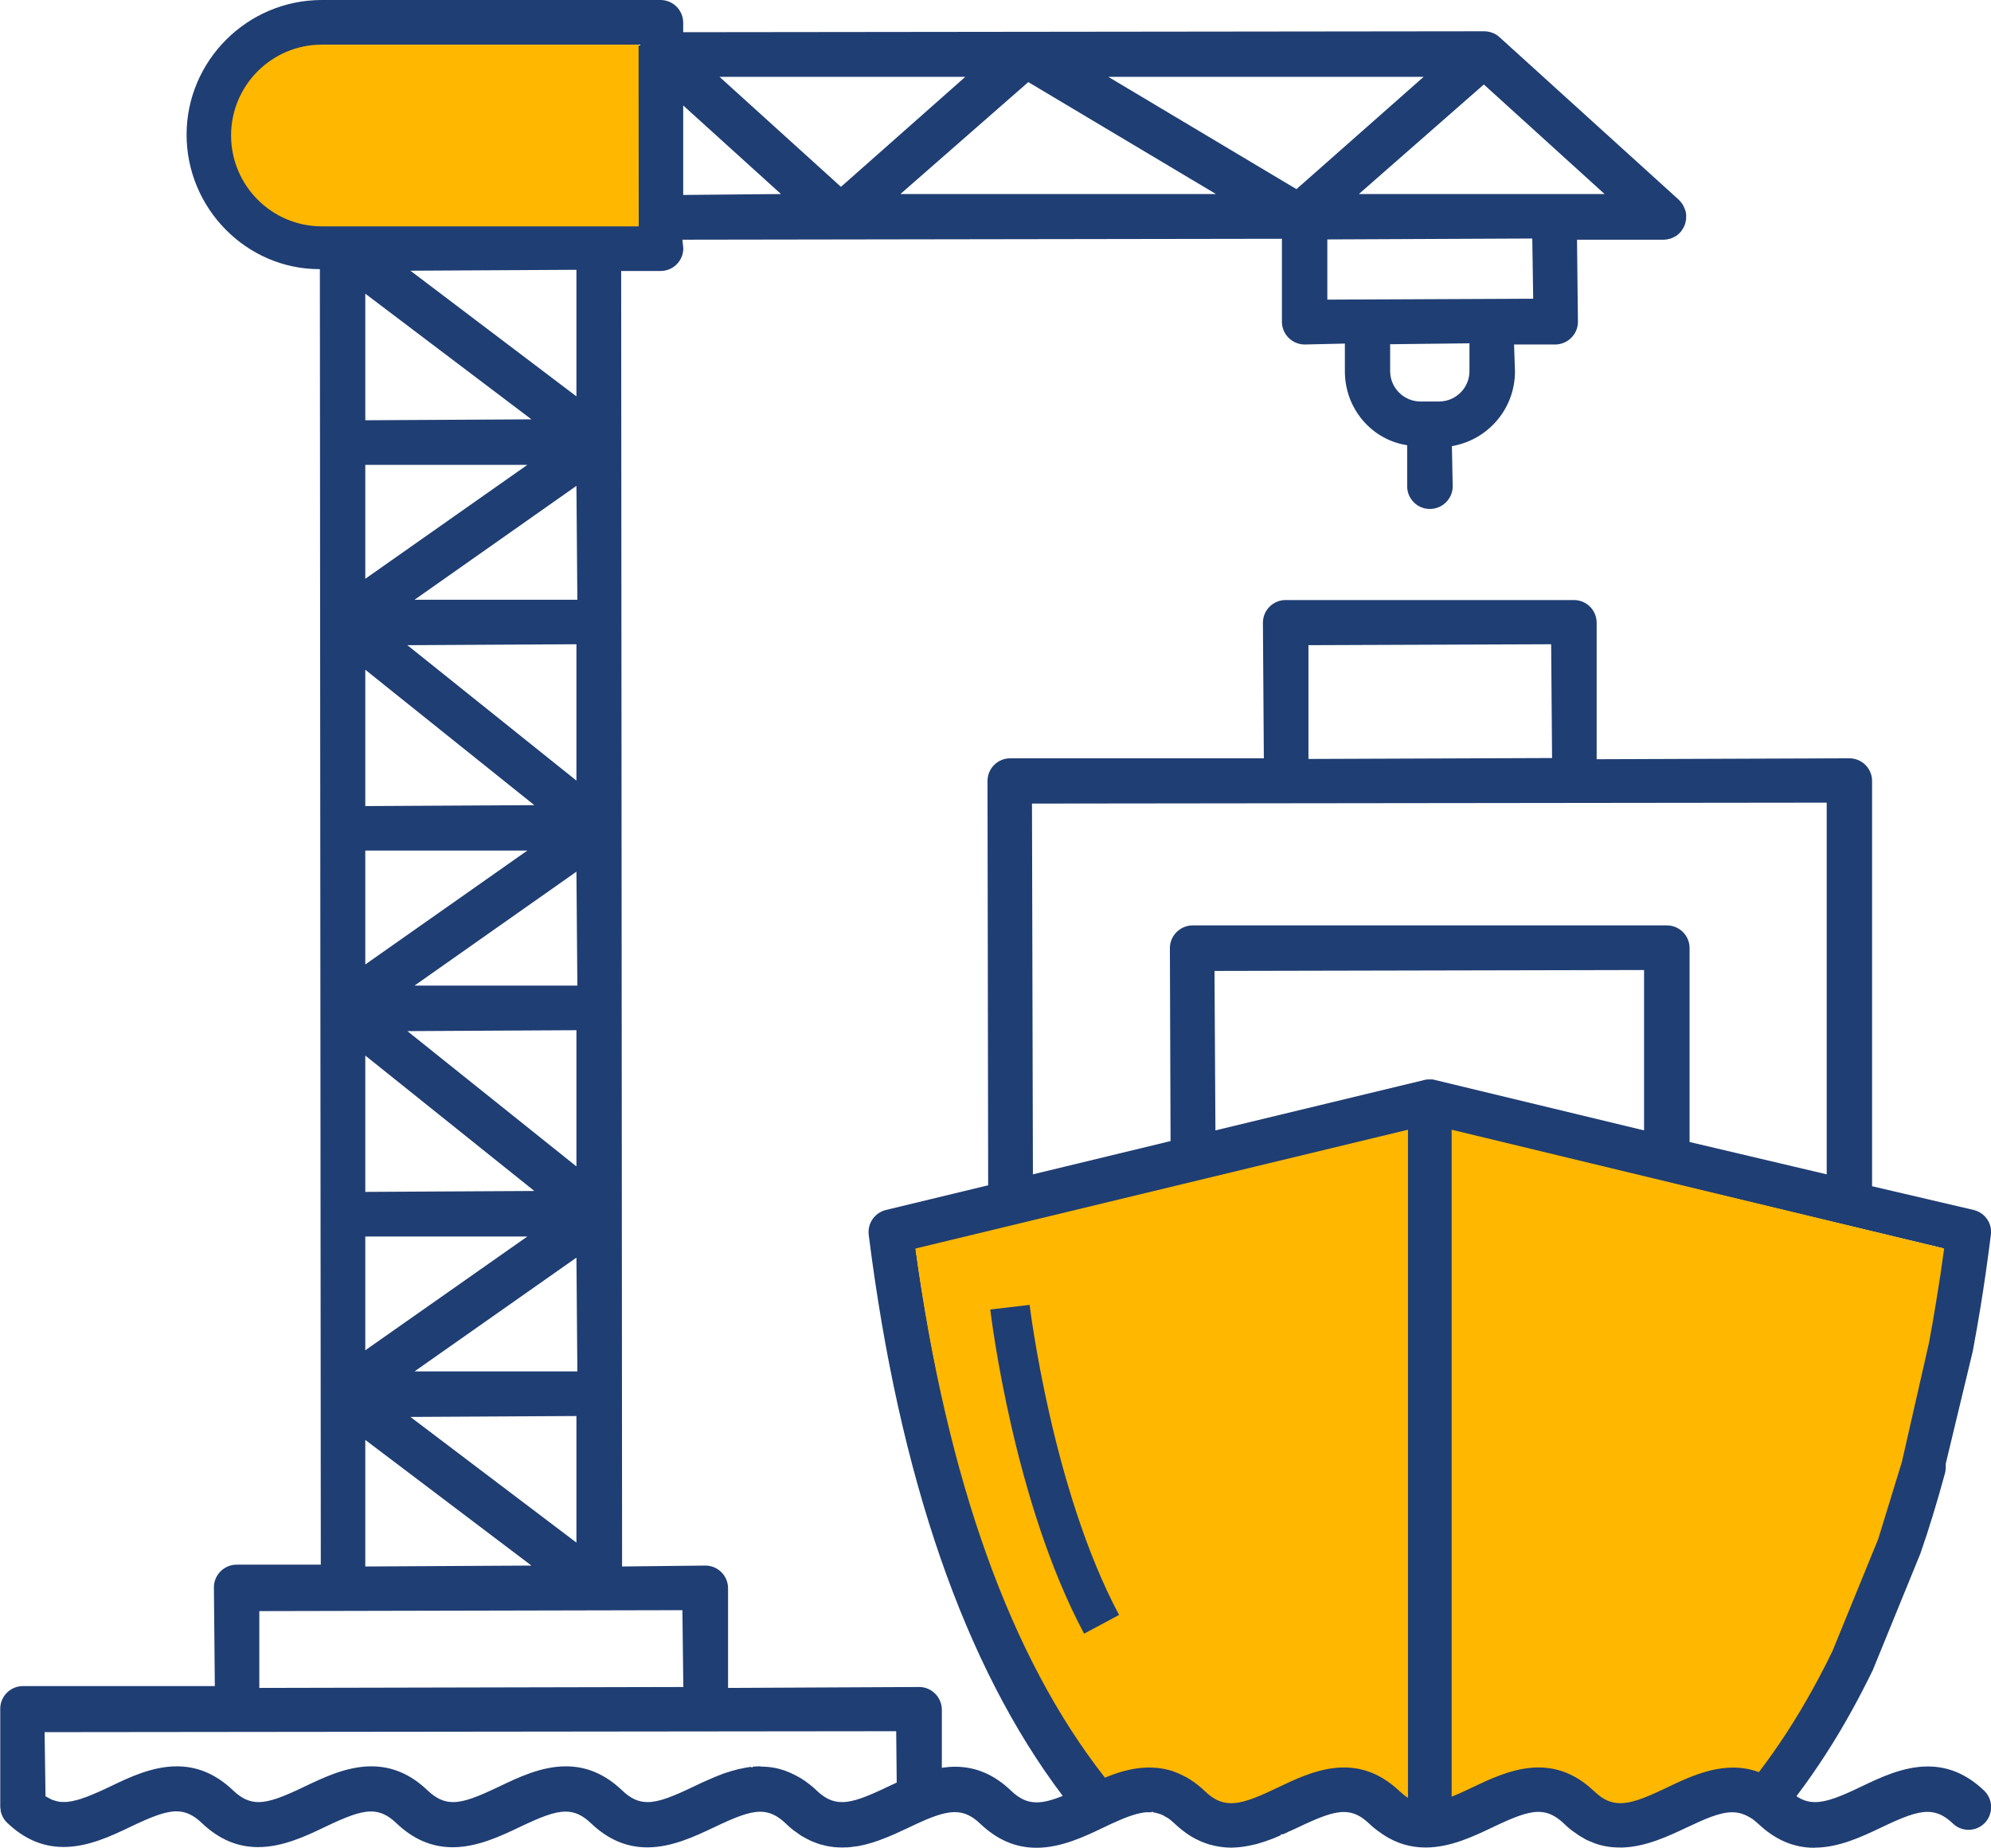
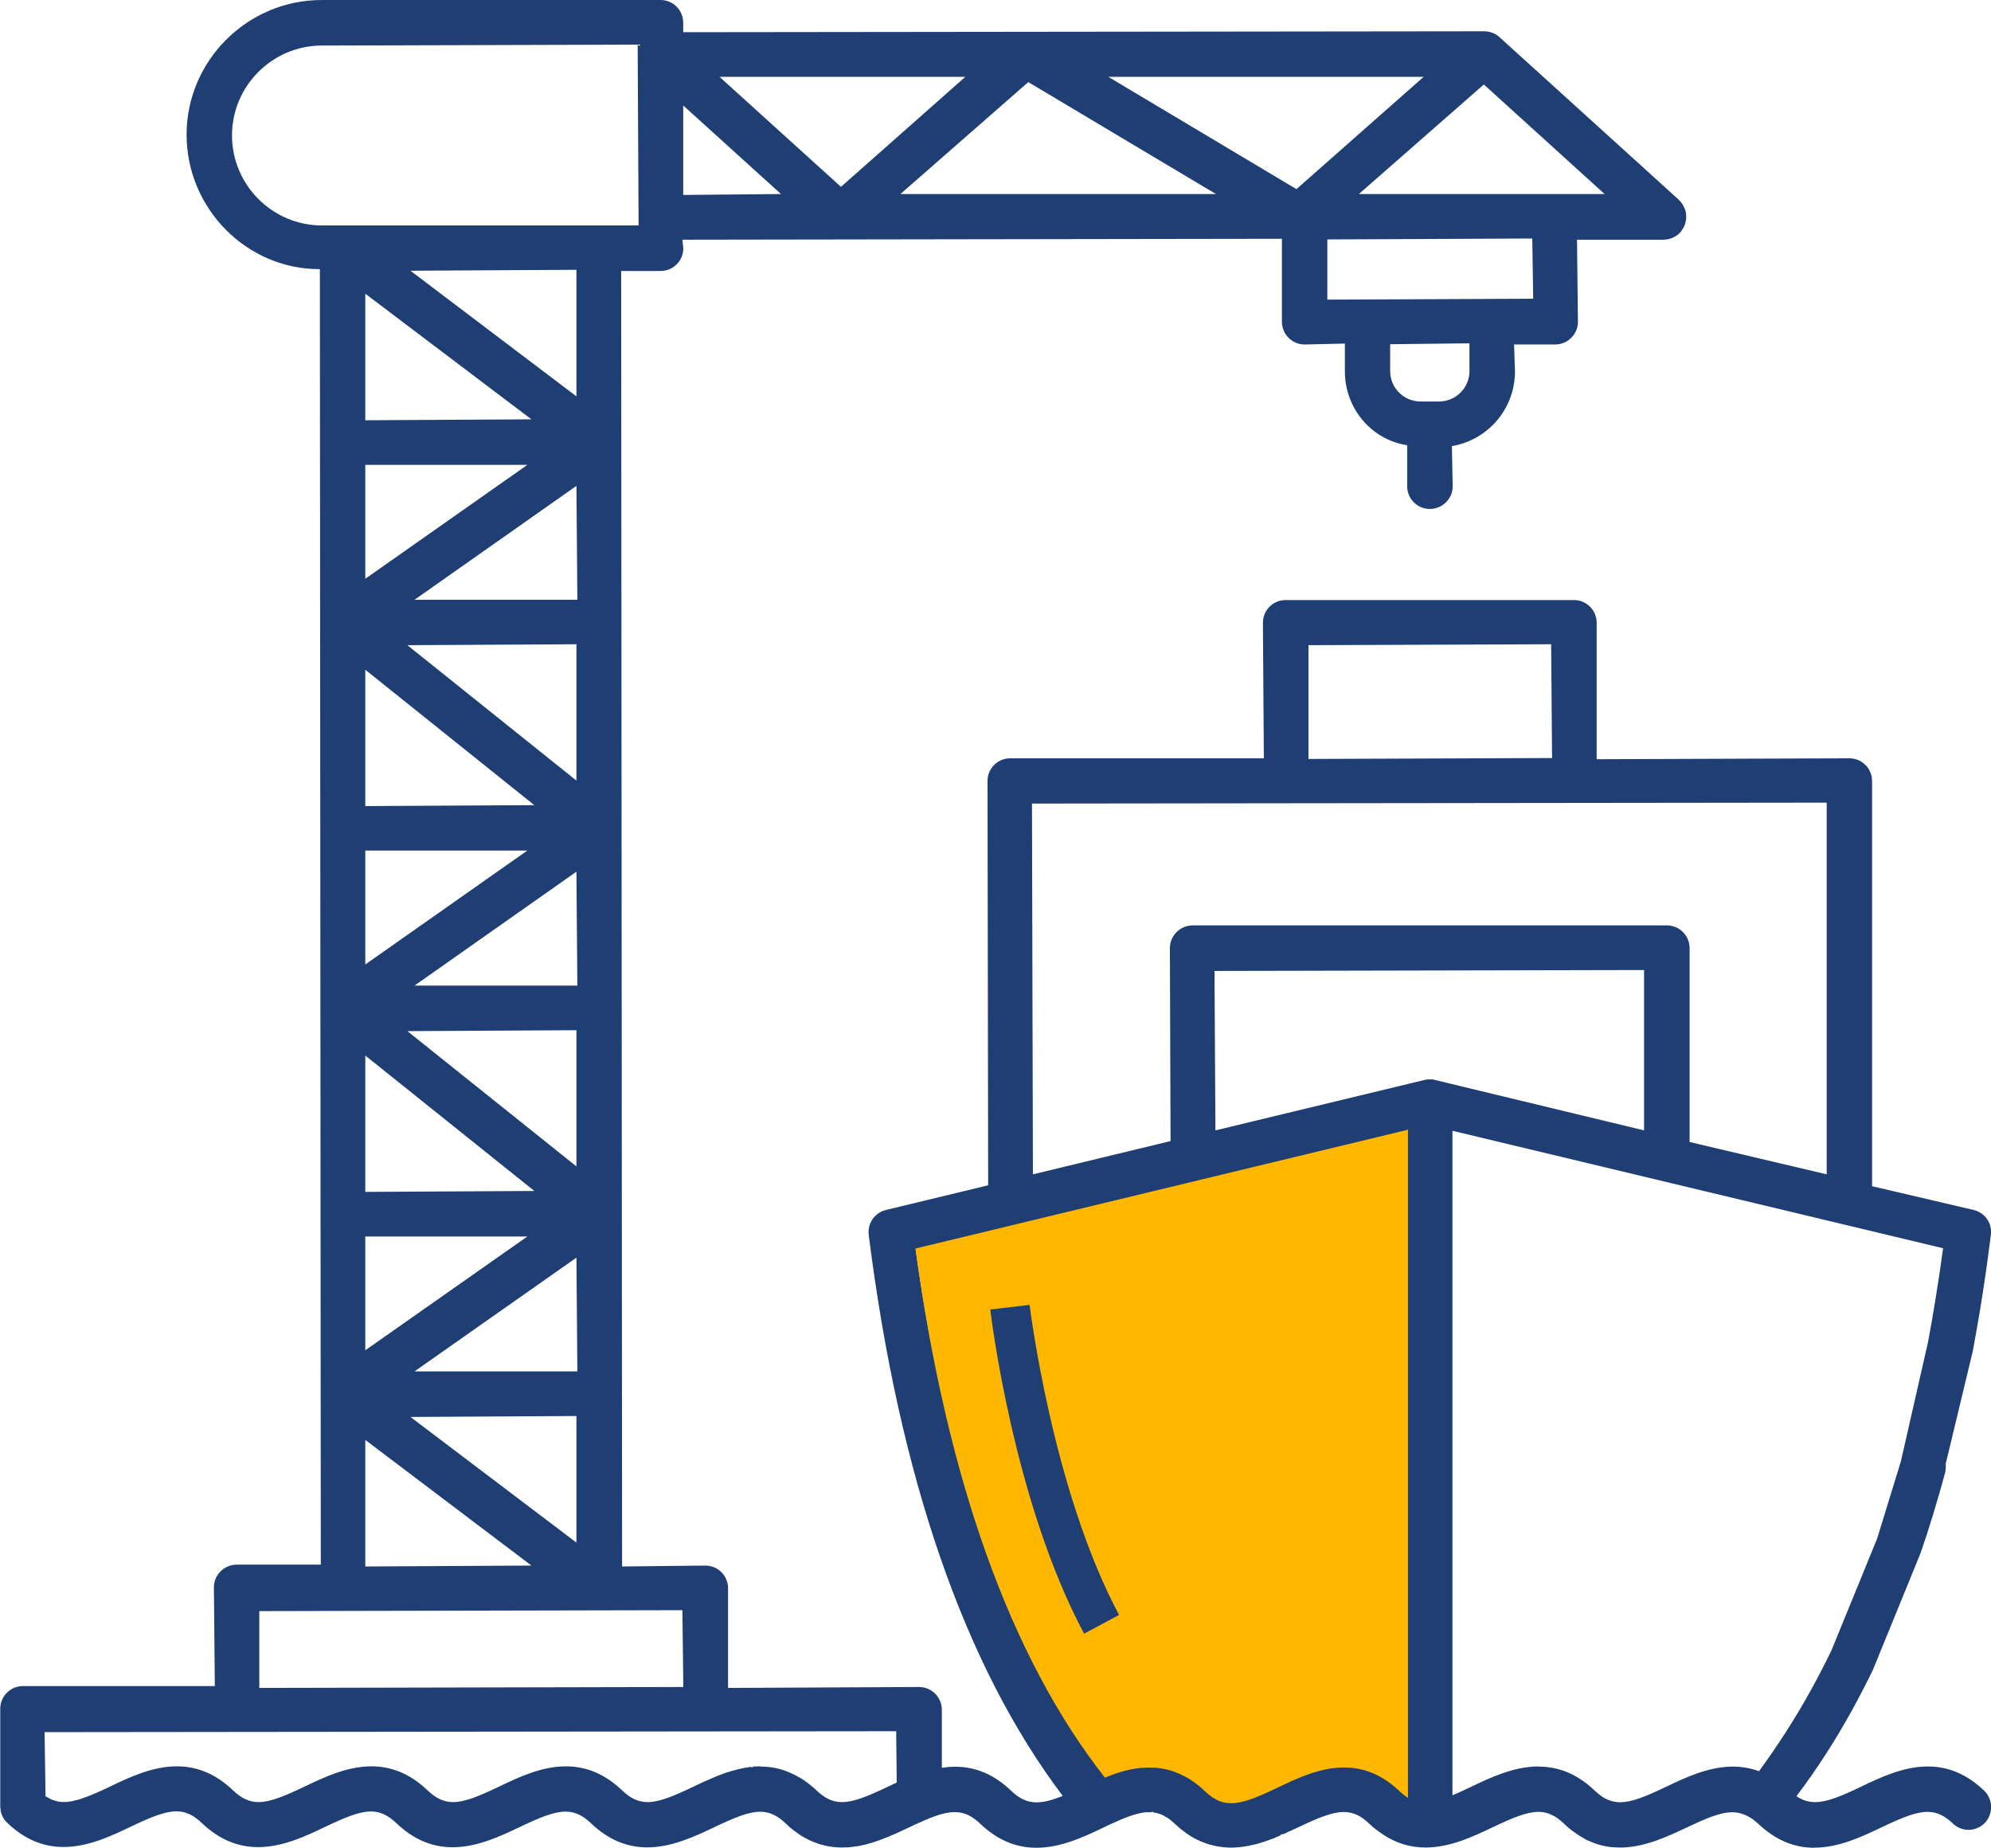
<svg xmlns="http://www.w3.org/2000/svg" id="Layer_2" data-name="Layer 2" width="150.87" height="139.99" viewBox="0 0 150.87 139.99">
  <defs>
    <style>
      .cls-1 {
        fill: #ffb700;
      }

      .cls-2 {
        fill: #1f3e73;
      }
    </style>
  </defs>
  <g id="Layer_1-2" data-name="Layer 1">
    <g>
      <path class="cls-2" d="m137.49,139.99c-1.58,0-2.97-.6-4.27-1.83-.09-.08-.17-.15-.26-.22l-.15-.12c-.55-.36-1.02-.52-1.55-.52-.94,0-2.04.49-3.48,1.17-1.36.64-3.05,1.44-4.82,1.5h-.14c-.47,0-.84-.03-1.18-.1l-.14-.03c-.12-.02-.24-.06-.36-.09l-.28-.09-.6-.25c-.12-.06-.24-.13-.35-.2-.06-.03-.11-.06-.16-.09-.17-.1-.26-.17-.34-.23l-.33-.23c-.19-.15-.39-.32-.58-.51-.63-.6-1.23-.88-1.92-.88-.87,0-1.91.42-3.52,1.19-1.41.67-3.17,1.51-5.03,1.51-1.17,0-2.22-.32-3.21-.97l-.13-.09c-.13-.09-.26-.18-.39-.28-.19-.14-.37-.3-.55-.47-.63-.6-1.22-.88-1.92-.88-.87,0-1.91.42-3.52,1.19l-.52.24s-.09.04-.13.05c-.13.07-.27.14-.42.2l-.21.02.03.06-.59.25-.61.22-.61.19s-.6.14-.64.14c-.39.08-.81.13-1.29.14-.39,0-.75-.04-1.14-.11l-.18-.04c-.13-.03-.26-.06-.4-.1,0,0-.18-.06-.23-.08-.12-.04-.25-.09-.37-.14-.07-.03-.16-.07-.23-.11-.13-.06-.25-.12-.37-.19l-.22-.13c-.09-.06-.18-.12-.27-.18,0,0-.29-.21-.32-.24-.19-.15-.39-.32-.58-.5-.18-.17-.35-.31-.52-.43l-.11-.05c-.13-.09-.27-.17-.43-.23l-.1-.03c-.17-.06-.31-.09-.45-.11l-.11-.08v.07c-.08,0-.15,0-.23,0s-.16,0-.24,0c-.05.01-.1.02-.15.02-.15.02-.31.05-.48.1-.05,0-.1.02-.15.04-.21.06-.4.12-.59.19-.07.03-.14.06-.21.08-.21.09-.4.16-.61.26-.14.06-.24.11-.34.15l-.26.12c-.15.07-.29.14-.46.22-1.42.68-3.18,1.51-5.03,1.51-1.58,0-2.98-.6-4.27-1.83-.63-.6-1.22-.87-1.91-.87-.57,0-1.24.17-2.21.58-.44.19-.88.39-1.31.6-.7.33-1.34.63-2.05.89-.18.07-.34.13-.51.18-.03.02-.07.03-.11.04-.17.05-.31.09-.46.13l-.19.05-.42.09c-.09.02-.18.03-.27.04-.19.03-.38.05-.58.07-.07,0-.13,0-.19,0-.07,0-.14.01-.21.01-.45,0-.82-.04-1.17-.11-.07-.01-.13-.03-.17-.04-.13-.03-.26-.06-.4-.1l-.22-.08c-.12-.04-.24-.09-.36-.14-.06-.02-.12-.05-.18-.08-.18-.09-.3-.15-.42-.22-.04-.02-.23-.13-.23-.13-.08-.05-.59-.42-.59-.42-.19-.15-.39-.32-.58-.51-.63-.6-1.23-.88-1.92-.88-.87,0-1.91.42-3.52,1.19-1.44.68-3.19,1.51-5.04,1.51-1.58,0-2.98-.6-4.27-1.83-.63-.6-1.22-.88-1.92-.88-.87,0-1.91.42-3.52,1.19-1.43.68-3.19,1.51-5.04,1.51-1.58,0-2.98-.6-4.27-1.83-.63-.6-1.22-.88-1.92-.88-.87,0-1.91.42-3.52,1.19-1.42.68-3.18,1.51-5.03,1.51-1.58,0-2.98-.6-4.27-1.83-.63-.6-1.22-.88-1.92-.88-.87,0-1.91.42-3.52,1.19-1.42.68-3.18,1.51-5.03,1.51-1.58,0-2.98-.6-4.27-1.83-.25-.23-.42-.54-.5-.9v-.1c-.02-.09-.03-.16-.03-.23v-7.4c-.01-.95.77-1.73,1.72-1.73h14.54l-.07-7.48c0-.95.78-1.72,1.73-1.72h6.37l-.07-98.15h-.04c-5.52,0-10.06-4.6-10.06-10.19S18.73,0,24.39,0h25.66c.95,0,1.72.77,1.72,1.72v.72l60.72-.07c.23.01.42.05.58.11.21.07.4.19.55.33l13.6,12.33c.12.12.21.24.29.36l.05.1c.06.12.13.26.17.42.04.17.05.31.04.46v.1c-.03.19-.06.33-.1.45-.07.17-.13.28-.23.42l-.06.09c-.13.15-.23.23-.33.31-.19.11-.31.17-.42.21l-.1.03c-.13.04-.27.06-.43.07h-6.6l.07,6.22c0,.95-.78,1.72-1.73,1.72h-3.11l.07,2.04c0,2.8-2.01,5.18-4.78,5.66l.06,3.04c0,.95-.78,1.72-1.73,1.72s-1.72-.77-1.72-1.72v-3.11c-2.71-.41-4.72-2.79-4.72-5.59v-2.11l-3.04.07c-.95,0-1.73-.77-1.73-1.72v-6.29l-45.43.07.07.65c0,.95-.77,1.72-1.72,1.72h-2.99l.07,98.15,6.31-.07c.95,0,1.72.77,1.72,1.72v7.55l14.48-.07c.95,0,1.72.78,1.72,1.73v4.39c.34-.05.68-.08,1-.08,1.58,0,2.98.6,4.26,1.83.63.6,1.22.87,1.92.87.53,0,1.14-.15,1.98-.49-7.44-9.84-12.39-24.14-14.7-42.5-.11-.87.45-1.68,1.3-1.89l7.75-1.87-.05-30.63c0-.95.77-1.72,1.72-1.72h19.22l-.07-10.27c0-.95.77-1.72,1.72-1.72h21.85c.95,0,1.72.77,1.72,1.72v10.34l19.15-.07c.95,0,1.72.77,1.72,1.72v30.7l7.7,1.8c.86.21,1.42,1.02,1.3,1.89-.25,1.99-.51,3.8-.79,5.51-.19,1.14-.38,2.23-.58,3.3l-2.05,8.53c.01.27,0,.51-.06.73-.59,2.17-1.21,4.21-1.86,6.07l-3.61,8.84c-.51,1.04-1.03,2.05-1.56,3.01-1.27,2.31-2.69,4.51-4.22,6.53.45.31.9.45,1.41.45.88,0,1.91-.41,3.51-1.18,1.42-.68,3.18-1.52,5.03-1.52,1.58,0,2.98.6,4.27,1.83.68.65.71,1.75.06,2.44-.33.34-.77.53-1.24.53h0c-.45,0-.87-.17-1.19-.48-.63-.6-1.22-.88-1.92-.88-.87,0-1.91.42-3.52,1.19-1.43.68-3.19,1.52-5.03,1.52Zm-50.42-6.15c.14,0,.28,0,.42.02.08,0,.15,0,.21.01.12,0,.24.03.36.05.08,0,.15.02.24.04.17.04.34.08.51.13.08.02.15.05.23.08.13.05.2.07.26.1.18.08.28.13.37.18.06.02.13.06.2.1l.1.05c.14.09.2.13.26.16l.35.24s.18.13.22.17c.19.15.38.31.56.49.63.6,1.23.87,1.92.87.87,0,1.91-.42,3.52-1.19,1.42-.68,3.18-1.52,5.03-1.52,1.58,0,2.98.6,4.28,1.83.13.12.26.22.38.32l.12.09v-50.4l-37.23,8.98c2.43,17.42,7.26,30.89,14.4,39.98,1.12-.53,2.19-.78,3.19-.8h.09Zm-29.45,0c.38,0,.74.03,1.1.1l.1.02c.18.04.29.07.41.11l.29.09.14.06c.08.03.16.06.24.1l.22.1c.13.06.26.13.38.2.11.06.17.1.23.13.13.08.26.17.39.27.1.07.14.1.19.14.19.15.39.31.58.5.63.6,1.22.87,1.92.87.87,0,1.91-.42,3.52-1.19.12-.06.62-.29.62-.29l-.04-3.89-64.53.07.07,4.88s.01,0,.02,0c.02,0,.05.02.08.03.18.1.29.17.39.21.04.02.08.03.12.04.19.06.3.09.41.11l.23.02h.34s.23-.03.23-.03c.15-.02.27-.04.39-.08.15-.03.2-.04.25-.06.17-.04.32-.1.48-.16.08-.02.16-.05.23-.08.21-.08.42-.17.63-.26.12-.05.15-.06.19-.08.29-.13.6-.27.93-.43,1.41-.68,3.17-1.52,5.03-1.52,1.58,0,2.98.6,4.27,1.83.63.6,1.23.88,1.92.88.87,0,1.91-.42,3.52-1.19,1.42-.68,3.18-1.52,5.03-1.52,1.58,0,2.98.6,4.27,1.83.63.6,1.23.88,1.92.88.87,0,1.91-.42,3.52-1.19,1.42-.68,3.18-1.52,5.03-1.52,1.58,0,2.98.6,4.27,1.83.63.6,1.22.88,1.92.88.87,0,1.91-.42,3.52-1.19,0,0,.6-.28.65-.31.15-.06.92-.4.92-.4.13-.05.21-.08.29-.12.13-.04.23-.08.34-.13l.27-.09c.12-.03.24-.07.35-.11.06-.01.27-.07.27-.07.12-.04.25-.07.38-.1.1-.01.17-.03.25-.05.13-.03.26-.05.39-.07l.18-.03.14.06v-.07c.18-.02.38-.03.57-.03h.05Zm58.96,0c1.59,0,2.99.6,4.27,1.83.18.17.37.32.54.44.44.29.88.43,1.38.43.88,0,1.91-.42,3.52-1.19,1.41-.67,3.17-1.51,5.02-1.51.69,0,1.35.12,1.98.35,1.39-1.9,2.77-4.02,4.02-6.3.48-.88.98-1.84,1.47-2.85l3.46-8.47,1.8-5.85,2.05-9c.2-1.05.38-2.11.56-3.21.21-1.28.41-2.59.59-3.94l-37.18-8.9v50.34c.48-.19.98-.43,1.48-.67,1.43-.68,3.19-1.51,5.03-1.51Zm-96.93-5.96l32.13-.07-.07-5.82-32.06.07v5.82Zm8.03-9.2l12.59-.07-12.59-9.52v9.59Zm16-1.81v-9.59l-12.58.07,12.58,9.52Zm.07-12.97l-.07-8.62-12.27,8.62h12.34Zm-16.07-1.6l12.28-8.62h-12.28v8.62Zm0-12l12.81-.07-12.81-10.26v10.32Zm98.63-20.19c.95,0,1.72.77,1.72,1.72v14.69l10.39,2.45v-28.16l-60.22.07.07,28.09,10.43-2.52-.05-14.62c0-.95.78-1.72,1.73-1.72h35.93Zm-82.63,18.25v-10.31l-12.81.07,12.81,10.25Zm48.35-14.8l.07,12.08,15.84-3.82c.08-.03.18-.04.3-.04h.1c.05-.01.1,0,.15,0,.09,0,.17.01.24.04l15.85,3.82v-12.15l-32.56.07Zm-48.28,1.11l-.07-8.63-12.27,8.63h12.34Zm-16.07-1.6l12.28-8.63h-12.28v8.63Zm0-12l12.81-.07-12.81-10.26v10.32Zm16-1.94v-10.32l-12.81.07,12.81,10.26Zm55.47-1.63l18.46-.07-.07-8.62-18.39.07v8.62Zm-55.4-12.06l-.07-8.63-12.27,8.63h12.34Zm-16.07-1.59l12.28-8.63h-12.28v8.63Zm0-12.01l12.59-.07-12.59-9.52v9.59Zm77.66-3.72c0,1.27,1.04,2.3,2.31,2.3h1.39c1.27,0,2.31-1.03,2.31-2.3v-2.11l-6.01.07v2.04Zm-61.66,1.91v-9.59l-12.58.07,12.58,9.52Zm56.9-7.33l15.6-.07-.07-4.56-15.53.07v4.56ZM24.39,3.45c-3.75,0-6.81,3.06-6.81,6.81s3.06,6.82,6.81,6.82h24l-.07-13.7-23.93.07Zm27.38,11.32l7.41-.07-7.41-6.71v6.78Zm69.82-.07l-9.15-8.3-9.47,8.3h18.62Zm-29.45,0l-14.22-8.48-9.69,8.48h23.91Zm6.1-.37l9.64-8.51h-23.9l14.26,8.51Zm-34.52-.17l9.43-8.34h-18.63l9.21,8.34Z" />
-       <path class="cls-1" d="m48.39,3.38v13.77h-24c-3.79,0-6.88-3.09-6.88-6.89s3.09-6.88,6.88-6.88h24Z" />
-       <path class="cls-1" d="m147.32,94.59c-.18,1.35-.38,2.66-.59,3.93h0c-.18,1.11-.36,2.17-.56,3.22l-2.05,9.01-1.8,5.86-3.46,8.47c-.48.99-.97,1.94-1.47,2.84h0c-1.27,2.31-2.65,4.43-4.11,6.34-2.54-.94-5.02.24-6.95,1.16-2.42,1.16-3.69,1.6-4.97.75-.18-.13-.37-.28-.55-.45-3.28-3.14-6.72-1.5-9.23-.31-.54.26-1.07.51-1.58.71v-50.53l37.32,9Z" />
      <path class="cls-1" d="m106.69,85.59v50.62s-.02-.01-.03-.02c-.04-.02-.08-.06-.12-.08-.15-.12-.31-.24-.47-.39-3.29-3.14-6.72-1.5-9.23-.3-2.76,1.32-4.03,1.72-5.52.3-.18-.18-.37-.34-.56-.49-.07-.06-.14-.1-.21-.16-.12-.08-.23-.16-.35-.24-.09-.05-.18-.11-.26-.16-.1-.05-.2-.11-.3-.15-.09-.05-.19-.1-.28-.14-.1-.04-.19-.08-.28-.11-.1-.04-.19-.08-.29-.11-.17-.05-.34-.09-.51-.13-.08-.02-.15-.03-.23-.04-.12-.02-.24-.04-.36-.05-.06-.01-.12-.01-.18-.01-.15-.01-.29-.02-.44-.02h-.09c-1.19.02-2.3.37-3.25.77-7.16-9.11-11.98-22.58-14.36-40.09l37.32-9Z" />
      <path class="cls-2" d="m82.15,123.77c-5.34-9.99-7.04-23.97-7.11-24.56l2.98-.35c.02.14,1.71,14.01,6.78,23.49l-2.65,1.42Z" />
    </g>
  </g>
</svg>